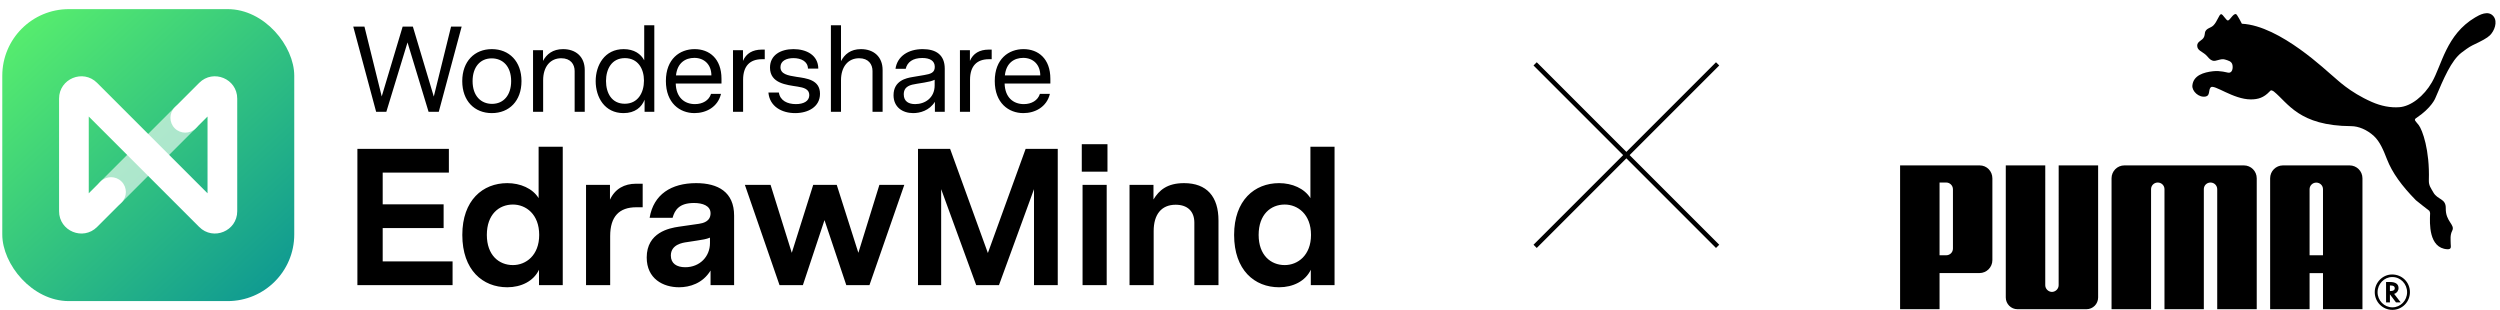
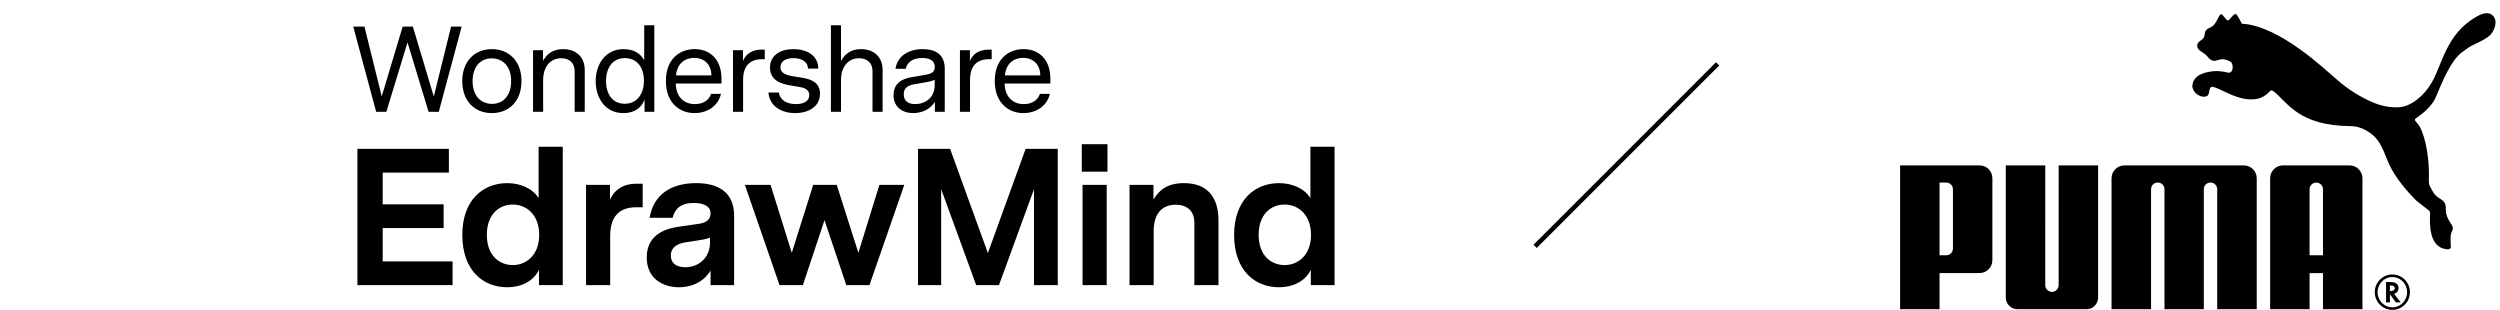
<svg xmlns="http://www.w3.org/2000/svg" width="548" height="68" viewBox="0 0 548 68" fill="none">
  <g clip-path="url(#clip0_1_3644)">
    <path d="M486.845 3.11C486.418 3.176 486.008 4.749 485.183 5.568C484.579 6.159 483.826 6.122 483.425 6.853C483.274 7.126 483.323 7.592 483.15 8.039C482.814 8.934 481.627 9.014 481.627 9.989C481.623 11.042 482.617 11.243 483.477 11.991C484.148 12.592 484.214 13.007 485.026 13.298C485.72 13.534 486.753 12.762 487.683 13.04C488.446 13.268 489.177 13.432 489.35 14.216C489.501 14.938 489.339 16.059 488.414 15.93C488.102 15.895 486.749 15.439 485.086 15.616C483.08 15.844 480.792 16.498 480.568 18.734C480.445 19.984 481.99 21.458 483.483 21.158C484.515 20.955 484.027 19.738 484.589 19.146C485.326 18.389 489.501 21.79 493.383 21.79C495.017 21.79 496.232 21.378 497.44 20.113C497.552 20.017 497.69 19.809 497.864 19.797C498.029 19.809 498.316 19.972 498.41 20.041C501.537 22.554 503.899 27.593 515.389 27.653C517.004 27.661 518.845 28.433 520.348 29.804C521.688 31.044 522.473 32.972 523.234 34.928C524.384 37.863 526.445 40.719 529.569 43.896C529.739 44.067 532.311 46.066 532.517 46.216C532.549 46.236 532.738 46.688 532.673 46.941C532.597 48.846 532.32 54.386 536.45 54.636C537.46 54.688 537.195 53.977 537.195 53.489C537.193 52.524 537.016 51.565 537.525 50.578C538.221 49.219 536.049 48.593 536.113 45.656C536.158 43.465 534.319 43.839 533.385 42.17C532.847 41.203 532.369 40.69 532.404 39.507C532.613 32.853 530.987 28.48 530.176 27.407C529.544 26.596 529.021 26.274 529.6 25.898C533.046 23.621 533.828 21.503 533.828 21.503C535.661 17.194 537.31 13.259 539.582 11.527C540.04 11.169 541.214 10.293 541.935 9.948C544.055 8.948 545.172 8.343 545.788 7.743C546.763 6.793 547.532 4.812 546.598 3.611C545.437 2.129 543.427 3.305 542.54 3.831C536.203 7.592 535.269 14.226 533.075 18.036C531.324 21.08 528.477 23.316 525.932 23.498C524.022 23.64 521.966 23.254 519.917 22.355C514.935 20.171 512.209 17.35 511.566 16.852C510.228 15.819 499.837 5.619 491.419 5.202C491.419 5.202 490.374 3.111 490.111 3.076C489.495 2.997 488.865 4.326 488.414 4.48C487.989 4.621 487.274 3.041 486.845 3.111V3.11ZM449.785 63.989C448.993 63.97 448.32 63.319 448.32 62.515L448.322 36.256H439.667V65.202C439.667 66.62 440.817 67.778 442.227 67.778H457.354C458.774 67.778 459.909 66.62 459.909 65.202V36.256H451.263L451.255 62.515C451.255 63.319 450.582 63.97 449.785 63.989ZM478.762 36.256H465.663C464.113 36.256 462.851 37.516 462.851 39.083V67.778H471.513V41.456C471.519 40.649 472.172 40.011 472.977 40.011C473.786 40.011 474.434 40.635 474.453 41.433V67.778H483.08V41.433C483.091 40.634 483.739 40.01 484.546 40.01C485.347 40.01 486.008 40.649 486.014 41.456V67.778H494.676V39.083C494.676 37.516 493.412 36.256 491.862 36.256H478.762ZM428.086 41.511C428.092 40.634 427.377 40.01 426.62 40.01H425.15V55.954H426.62C427.384 55.954 428.092 55.346 428.086 54.474V41.511ZM433.893 59.856H425.15V67.778H416.5V36.256H433.948C435.51 36.256 436.73 37.525 436.73 39.095V57.017C436.73 58.59 435.463 59.856 433.893 59.856ZM524.361 60.729C522.622 60.729 521.163 62.231 521.163 64.052C521.163 65.879 522.622 67.369 524.417 67.369C526.196 67.369 527.637 65.879 527.637 64.052C527.637 62.227 526.196 60.729 524.416 60.729H524.361ZM528.257 64.042C528.257 66.183 526.541 67.924 524.417 67.924C522.269 67.924 520.545 66.195 520.545 64.042C520.545 61.929 522.269 60.164 524.353 60.164C526.541 60.164 528.257 61.876 528.257 64.042Z" fill="black" />
    <path d="M524.016 63.795C524.618 63.795 524.934 63.581 524.934 63.155C524.934 62.775 524.628 62.58 524.043 62.58H523.87V63.795H524.016ZM526.231 66.287H525.199L523.87 64.52V66.287H523.027V61.818H523.914C525.119 61.818 525.759 62.274 525.759 63.144C525.759 63.725 525.381 64.24 524.854 64.394L524.792 64.417L526.231 66.287ZM509.2 55.96V41.445C509.179 40.642 508.532 40.026 507.726 40.026C506.927 40.026 506.266 40.667 506.26 41.467V55.96H509.2ZM509.2 67.777V59.864H506.26V67.777H497.614V39.082C497.614 37.516 498.876 36.255 500.426 36.255H515.033C516.587 36.255 517.85 37.516 517.85 39.082V67.777L509.2 67.777Z" fill="black" />
  </g>
  <g clip-path="url(#clip1_1_3644)" filter="url(#filter0_i_1_3644)">
    <g clip-path="url(#clip2_1_3644)">
-       <rect width="64" height="64" transform="translate(0.5 2)" fill="url(#paint0_linear_1_3644)" />
      <path d="M42.911 23.519C44.182 24.79 44.182 26.85 42.911 28.121L26.638 44.394C25.367 45.664 23.307 45.664 22.036 44.394C20.765 43.123 20.765 41.062 22.036 39.791L38.308 23.519C39.579 22.248 41.64 22.248 42.911 23.519Z" fill="white" fill-opacity="0.6" />
      <path d="M19.456 25.541V42.371L22.036 39.791C23.307 38.52 25.368 38.52 26.639 39.791C27.91 41.062 27.91 43.123 26.639 44.394L21.28 49.752C18.205 52.827 12.947 50.649 12.947 46.3V21.612C12.947 17.263 18.205 15.085 21.28 18.16L45.492 42.371V25.541L42.911 28.121C41.64 29.392 39.58 29.392 38.309 28.121C37.038 26.85 37.038 24.79 38.309 23.518L43.667 18.16C46.742 15.085 52.001 17.263 52.001 21.612V46.3C52.001 50.649 46.742 52.827 43.667 49.752L19.456 25.541Z" fill="white" />
    </g>
  </g>
  <path d="M101.194 5.833L96.181 24.5H93.941L89.327 9.3L84.687 24.5H82.447L77.434 5.833H79.887L83.674 21.14L88.261 5.833H90.501L95.087 21.167L98.874 5.833H101.194ZM107.805 10.767C111.618 10.767 114.311 13.46 114.311 17.78C114.311 22.127 111.618 24.793 107.805 24.793C104.018 24.793 101.325 22.127 101.325 17.78C101.325 13.46 104.018 10.767 107.805 10.767ZM112.045 17.78C112.045 14.527 110.205 12.793 107.778 12.793C105.245 12.793 103.591 14.713 103.591 17.78C103.591 21.033 105.431 22.767 107.858 22.767C110.391 22.767 112.045 20.847 112.045 17.78ZM123.429 10.767C126.202 10.767 128.176 12.42 128.176 15.353V24.5H125.962V15.567C125.962 14.1 125.082 12.767 123.029 12.767C120.629 12.767 119.056 14.607 119.056 17.593V24.5H116.842V11.007H119.029V13.353C119.802 11.887 121.162 10.767 123.429 10.767ZM143.425 5.54V24.5H141.292V21.86C140.652 23.487 139.212 24.793 136.678 24.793C132.518 24.793 130.572 21.3 130.572 17.78C130.572 14.287 132.545 10.767 136.705 10.767C138.998 10.767 140.492 11.833 141.212 13.22V5.54H143.425ZM136.945 22.74C139.852 22.74 141.158 20.287 141.158 17.673C141.158 15.087 139.852 12.74 136.972 12.74C134.065 12.74 132.838 15.167 132.838 17.753C132.838 20.367 134.065 22.74 136.945 22.74ZM158.15 18.313H148.123C148.203 21.353 150.017 22.82 152.337 22.82C154.017 22.82 155.403 22.02 155.857 20.58H158.043C157.35 23.46 154.79 24.793 152.23 24.793C149.003 24.793 145.963 22.58 145.963 17.753C145.963 12.9 149.03 10.767 152.257 10.767C155.483 10.767 158.15 12.847 158.15 17.273V18.313ZM152.203 12.687C150.257 12.687 148.47 13.753 148.177 16.527H155.937C155.937 14.18 154.39 12.687 152.203 12.687ZM167.634 10.873V12.98H167.021C164.381 12.98 162.887 14.473 162.887 17.487V24.5H160.674V11.007H162.861V13.353C163.554 11.7 164.994 10.873 166.994 10.873H167.634ZM174.597 16.847C176.757 17.167 179.743 17.46 179.743 20.553C179.743 23.433 177.13 24.793 174.303 24.793C171.343 24.793 168.703 23.327 168.436 20.287H170.73C170.996 22.073 172.623 22.82 174.463 22.82C176.143 22.82 177.397 22.18 177.397 20.847C177.397 19.513 176.17 19.193 174.81 18.98C172.437 18.607 168.783 18.287 168.783 14.82C168.783 12.1 171.076 10.767 173.93 10.767C176.757 10.767 179.343 12.073 179.37 15.033H177.103C177.077 13.433 175.557 12.74 173.93 12.74C172.41 12.74 171.076 13.327 171.076 14.713C171.076 16.233 172.65 16.553 174.597 16.847ZM188.721 10.767C191.495 10.767 193.468 12.42 193.468 15.353V24.5H191.255V15.567C191.255 14.1 190.375 12.767 188.321 12.767C185.921 12.767 184.348 14.607 184.348 17.593V24.5H182.134V5.54H184.348V13.407C185.121 11.913 186.455 10.767 188.721 10.767ZM202.264 10.767C205.197 10.767 207.09 12.047 207.09 15.06V24.5H204.93V22.313C203.704 24.26 201.65 24.793 200.157 24.793C197.81 24.793 195.864 23.46 195.864 20.873C195.864 17.647 198.717 17.113 199.944 16.9L202.61 16.447C203.997 16.207 204.904 15.94 204.904 14.66C204.904 13.3 203.81 12.713 202.157 12.713C200.077 12.713 198.877 13.62 198.53 15.087H196.29C196.69 12.287 199.144 10.767 202.264 10.767ZM204.877 17.487C204.237 17.78 203.704 17.913 202.584 18.1L200.957 18.367C199.597 18.58 198.104 18.873 198.104 20.687C198.104 22.26 199.224 22.82 200.61 22.82C202.744 22.82 204.877 21.46 204.877 18.713V17.487ZM217.378 10.873V12.98H216.765C214.125 12.98 212.631 14.473 212.631 17.487V24.5H210.418V11.007H212.605V13.353C213.298 11.7 214.738 10.873 216.738 10.873H217.378ZM230.24 18.313H220.213C220.293 21.353 222.107 22.82 224.427 22.82C226.107 22.82 227.494 22.02 227.947 20.58H230.134C229.44 23.46 226.88 24.793 224.32 24.793C221.093 24.793 218.053 22.58 218.053 17.753C218.053 12.9 221.12 10.767 224.347 10.767C227.574 10.767 230.24 12.847 230.24 17.273V18.313ZM224.294 12.687C222.347 12.687 220.56 13.753 220.267 16.527H228.027C228.027 14.18 226.48 12.687 224.294 12.687Z" fill="black" />
  <path d="M99.205 62.5H78.341V32.633H98.394V37.839H83.887V44.793H97.242V49.999H83.887V57.295H99.205V62.5ZM123.355 32.164V62.5H118.15V59.129C116.955 61.647 114.224 62.969 111.195 62.969C105.819 62.969 101.339 59.215 101.339 51.492C101.339 43.897 105.819 40.143 111.195 40.143C114.054 40.143 116.742 41.295 118.064 43.428V32.164H123.355ZM112.432 58.105C115.291 58.105 118.192 55.972 118.192 51.492C118.192 46.969 115.291 44.836 112.432 44.836C109.36 44.836 106.715 47.012 106.715 51.492C106.715 55.929 109.36 58.105 112.432 58.105ZM140.875 40.271V45.433H139.467C135.755 45.433 133.75 47.439 133.75 51.748V62.5H128.459V40.527H133.707V43.769C134.817 41.38 136.865 40.271 139.425 40.271H140.875ZM152.597 40.143C157.418 40.143 160.917 42.105 160.917 47.268V62.5H155.754V59.3C154.047 62.116 151.189 62.969 148.842 62.969C145.343 62.969 141.759 61.092 141.759 56.441C141.759 50.937 146.751 49.999 148.757 49.7L153.194 49.06C154.047 48.932 155.754 48.591 155.754 46.756C155.754 45.092 154.005 44.495 152.127 44.495C148.842 44.495 147.903 46.073 147.434 47.737H142.399C143.253 42.617 147.135 40.143 152.597 40.143ZM150.207 58.575C153.407 58.575 155.626 56.228 155.626 53.284V52.089C154.815 52.431 153.919 52.559 152.81 52.729L150.591 53.071C149.653 53.199 147.05 53.583 147.05 56.015C147.05 57.764 148.33 58.575 150.207 58.575ZM198.222 40.527L190.585 62.5H185.507L180.728 48.249L175.992 62.5H170.872L163.278 40.527H168.91L173.56 55.417L178.254 40.527H183.416L188.153 55.417L192.761 40.527H198.222ZM231.859 32.633V62.5H226.654V41.465L218.974 62.5H213.982L206.302 41.465V62.5H201.225V32.633H208.265L216.542 55.46L224.819 32.633H231.859ZM237.126 37.625V31.609H242.758V37.625H237.126ZM237.297 62.5V40.527H242.588V62.5H237.297ZM259.54 40.143C264.532 40.143 267.092 43.087 267.092 48.335V62.5H261.801V48.804C261.801 46.329 260.308 44.879 257.705 44.879C254.548 44.879 252.884 47.055 252.884 50.639V62.5H247.593V40.527H252.841V43.727C254.079 41.679 255.871 40.143 259.54 40.143ZM292.534 32.164V62.5H287.329V59.129C286.134 61.647 283.404 62.969 280.374 62.969C274.998 62.969 270.518 59.215 270.518 51.492C270.518 43.897 274.998 40.143 280.374 40.143C283.233 40.143 285.921 41.295 287.244 43.428V32.164H292.534ZM281.612 58.105C284.47 58.105 287.372 55.972 287.372 51.492C287.372 46.969 284.47 44.836 281.612 44.836C278.54 44.836 275.894 47.012 275.894 51.492C275.894 55.929 278.54 58.105 281.612 58.105Z" fill="black" />
-   <path d="M336.5 14L376.5 54" stroke="black" />
  <path d="M336.5 54L376.5 14" stroke="black" />
  <defs>
    <filter id="filter0_i_1_3644" x="0.5" y="2" width="64" height="64" filterUnits="userSpaceOnUse" color-interpolation-filters="sRGB">
      <feFlood flood-opacity="0" result="BackgroundImageFix" />
      <feBlend mode="normal" in="SourceGraphic" in2="BackgroundImageFix" result="shape" />
      <feColorMatrix in="SourceAlpha" type="matrix" values="0 0 0 0 0 0 0 0 0 0 0 0 0 0 0 0 0 0 127 0" result="hardAlpha" />
      <feOffset />
      <feGaussianBlur stdDeviation="0.125" />
      <feComposite in2="hardAlpha" operator="arithmetic" k2="-1" k3="1" />
      <feColorMatrix type="matrix" values="0 0 0 0 0 0 0 0 0 0 0 0 0 0 0 0 0 0 0.24 0" />
      <feBlend mode="darken" in2="shape" result="effect1_innerShadow_1_3644" />
    </filter>
    <linearGradient id="paint0_linear_1_3644" x1="64" y1="80.34" x2="-13.686" y2="-3.686" gradientUnits="userSpaceOnUse">
      <stop stop-color="#008899" />
      <stop offset="1" stop-color="#66FF66" />
    </linearGradient>
    <clipPath id="clip0_1_3644">
      <rect width="131" height="68" fill="white" transform="translate(416.5)" />
    </clipPath>
    <clipPath id="clip1_1_3644">
      <rect width="64" height="64" fill="white" transform="translate(0.5 2)" />
    </clipPath>
    <clipPath id="clip2_1_3644">
-       <rect x="0.5" y="2" width="64" height="64" rx="14.602" fill="white" />
-     </clipPath>
+       </clipPath>
  </defs>
</svg>